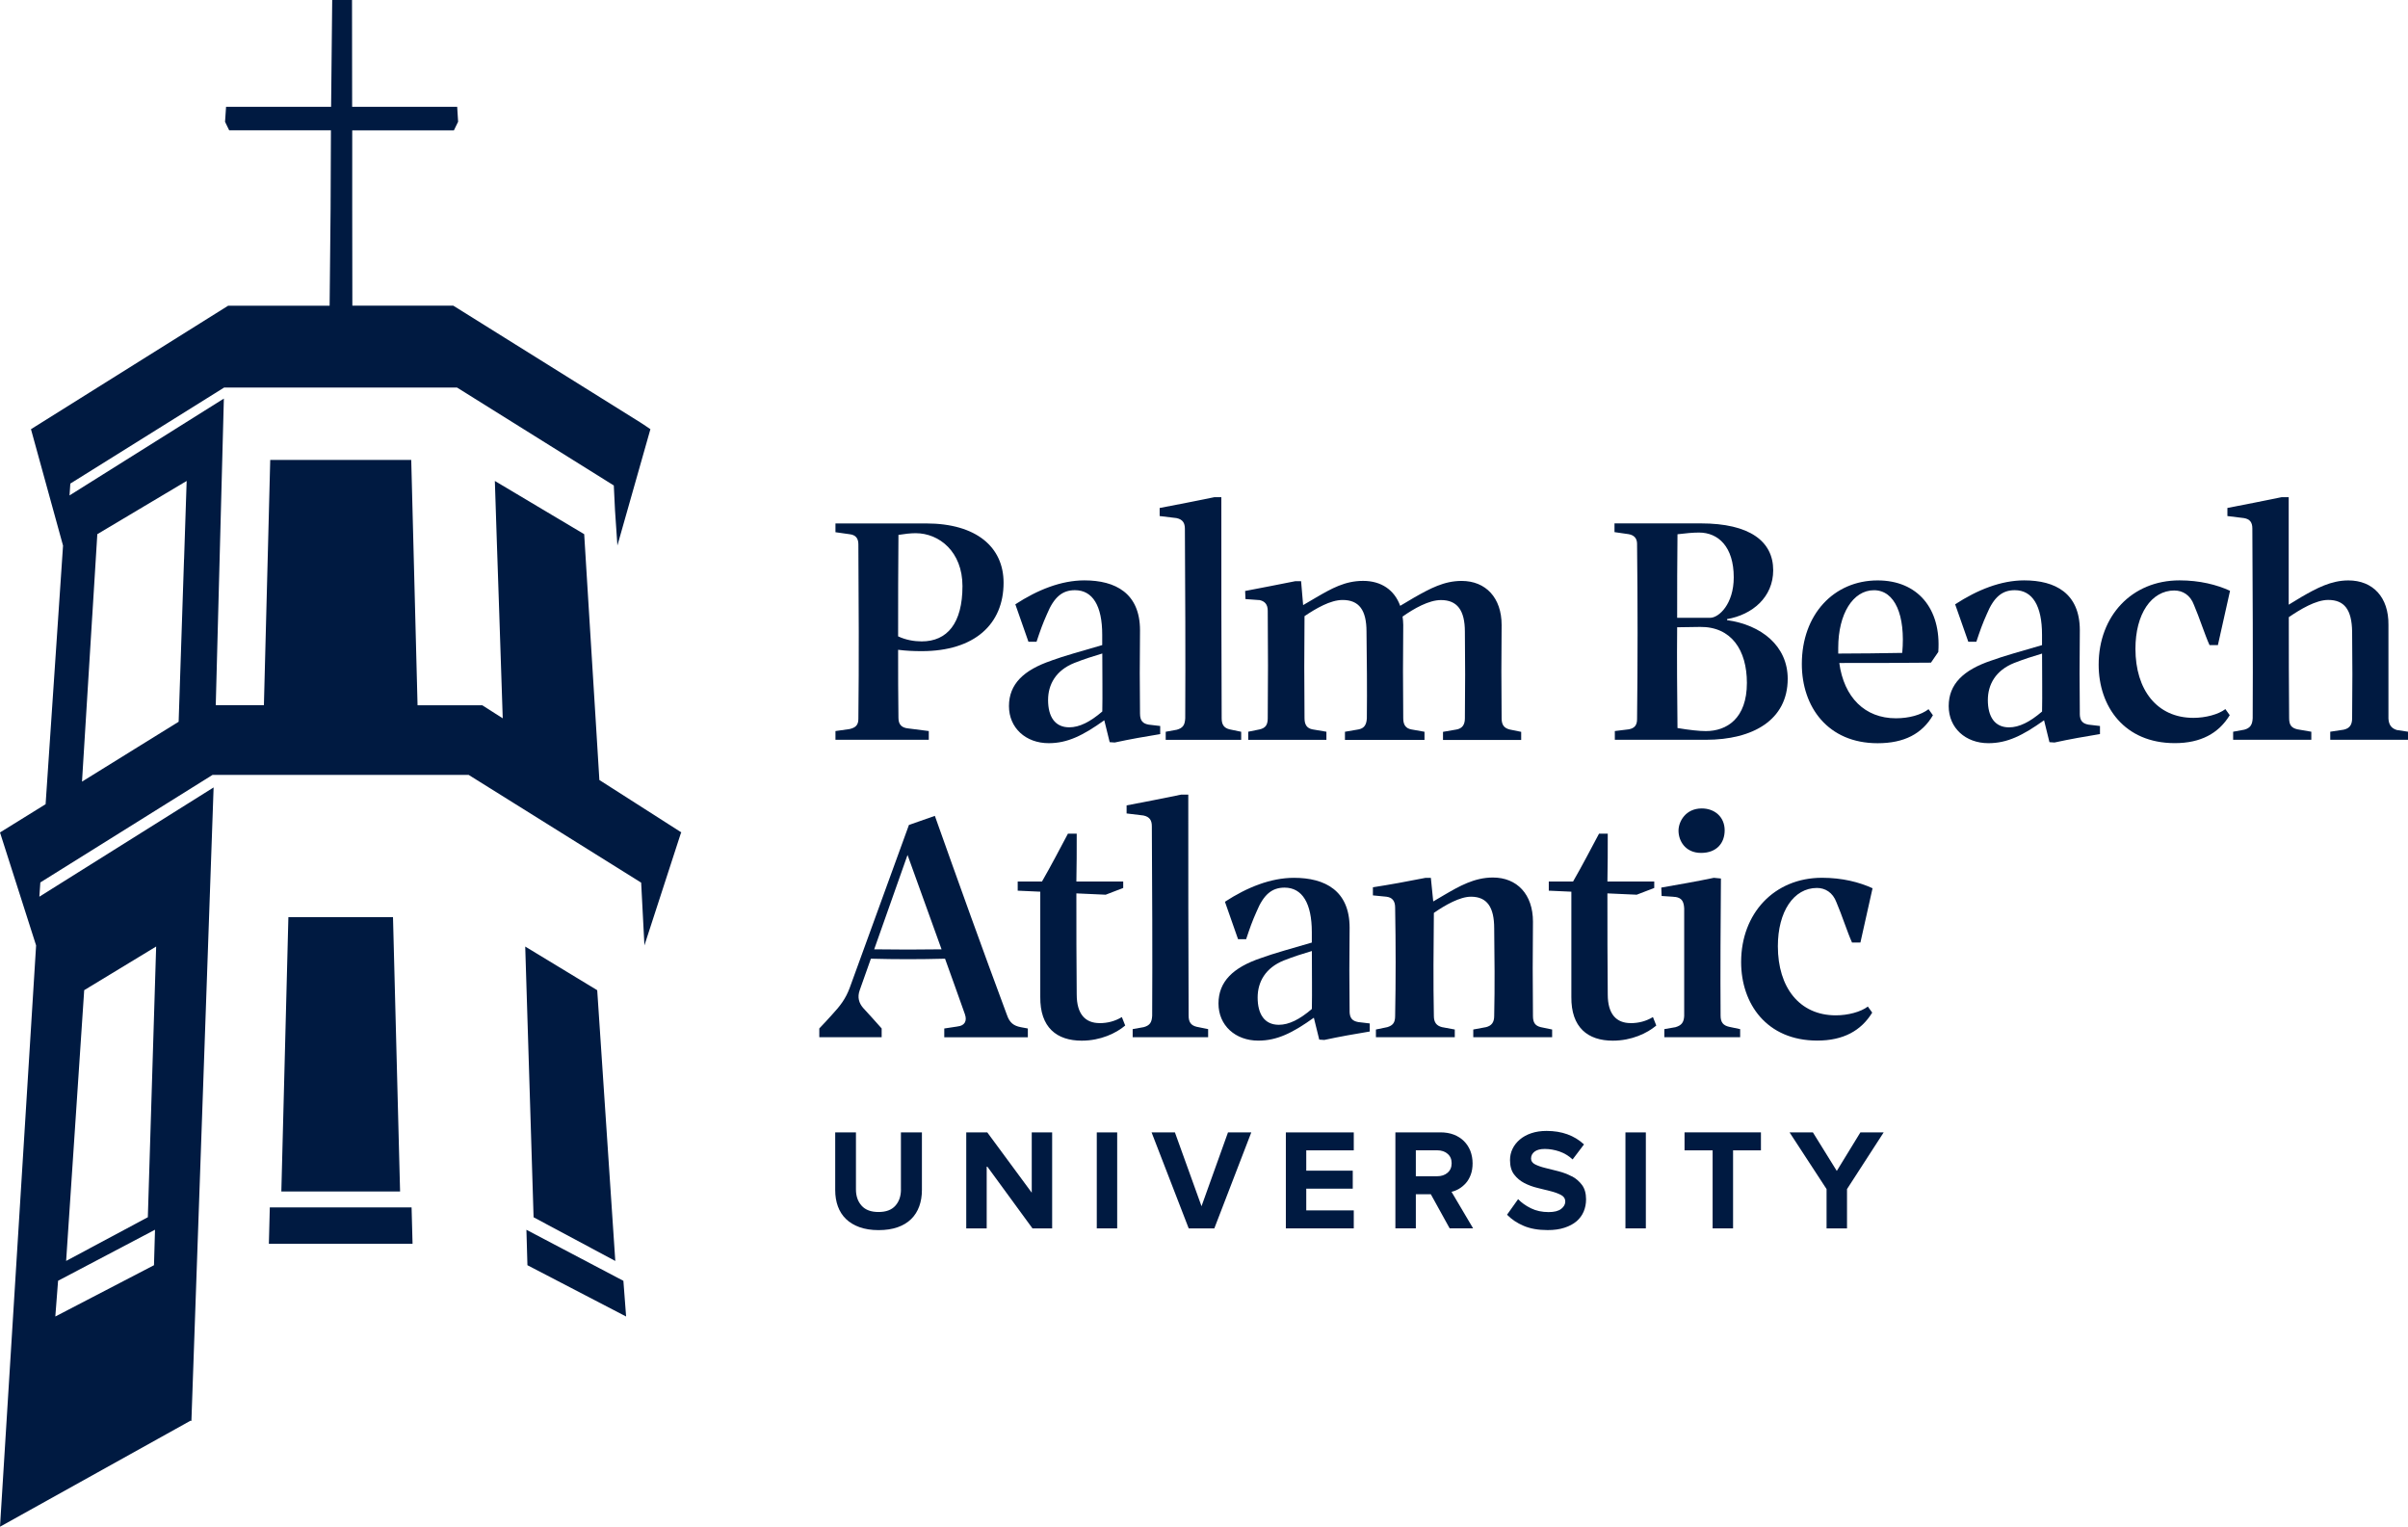
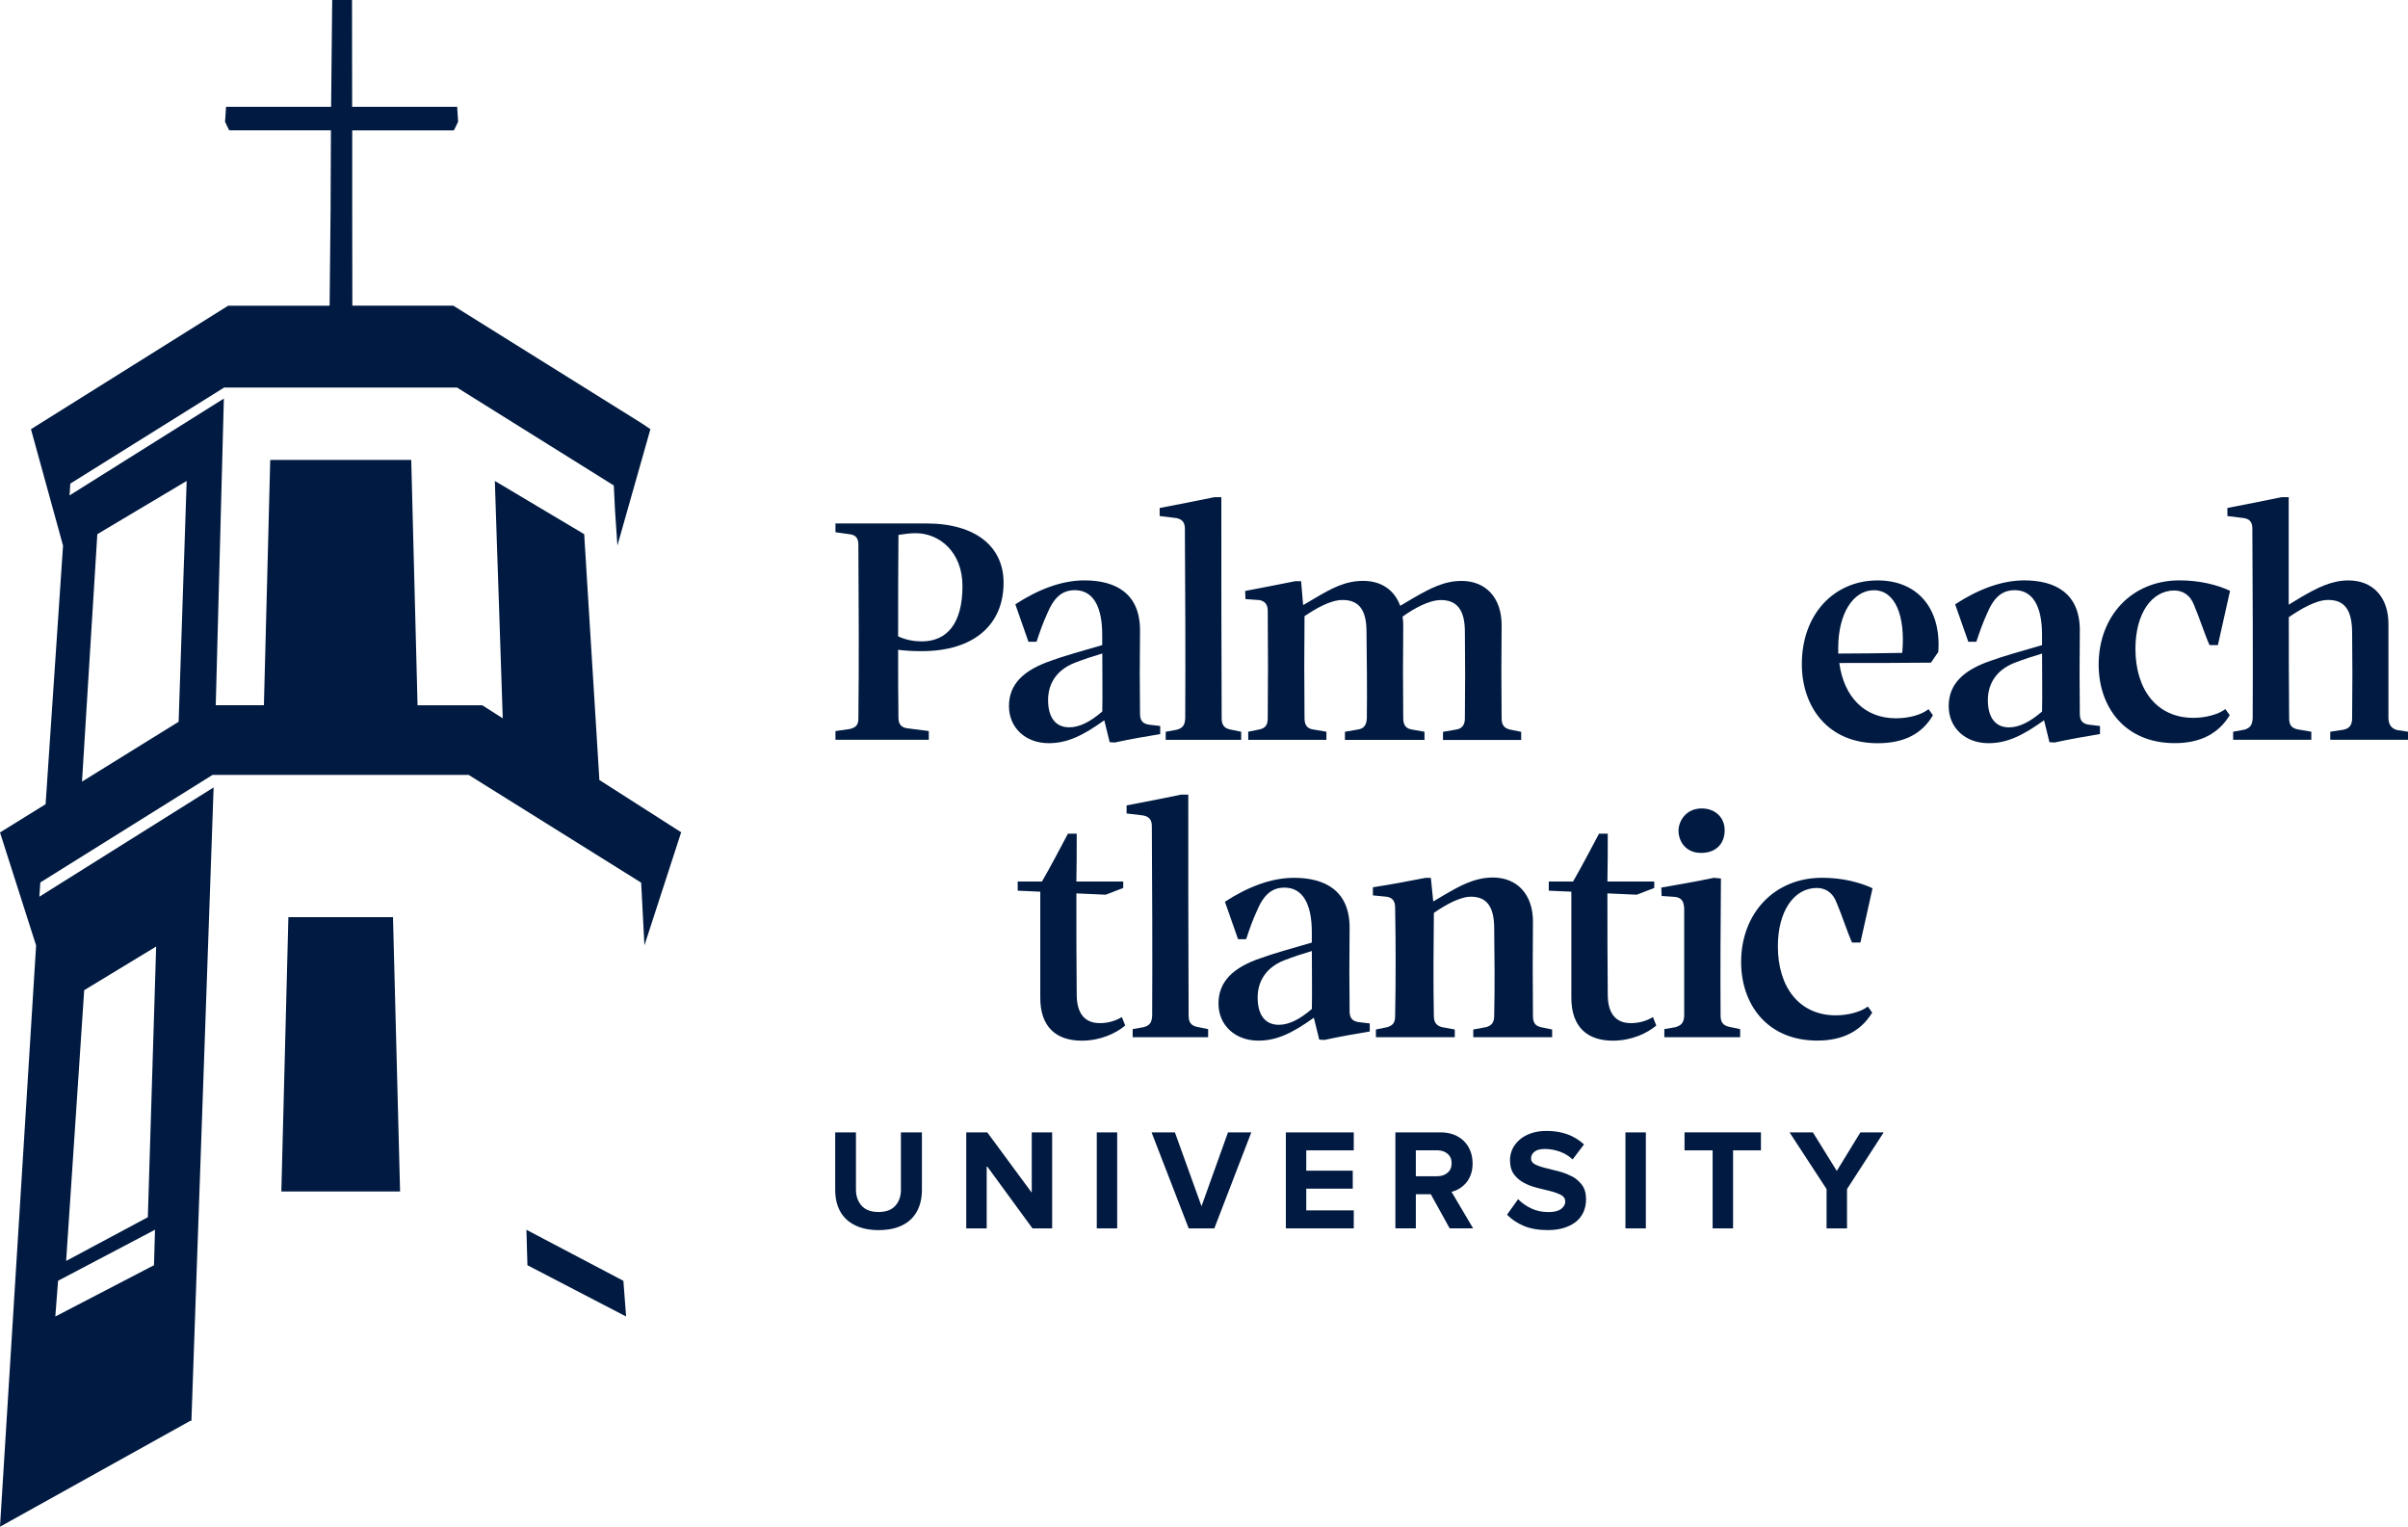
<svg xmlns="http://www.w3.org/2000/svg" id="a" width="567.63" height="359.81" viewBox="0 0 567.63 359.81">
  <rect x="258.54" y="266.88" width="4.81" height="22.62" fill="#001a41" />
  <polygon points="432.98 275.96 427.35 266.88 421.85 266.88 430.57 280.24 430.57 289.5 435.39 289.5 435.39 280.24 444.03 266.88 438.54 266.88 432.98 275.96" fill="#001a41" />
  <polygon points="243.21 281.09 232.73 266.88 227.77 266.88 227.77 289.5 232.59 289.5 232.59 274.74 243.38 289.5 248.02 289.5 248.02 266.88 243.21 266.88 243.21 281.09" fill="#001a41" />
  <path d="M212.38,280.31c0,1.59-.44,2.86-1.32,3.85-.88,.99-2.21,1.48-3.97,1.48s-3.09-.49-3.98-1.48c-.89-.99-1.34-2.26-1.34-3.85v-13.43h-4.89v13.6c0,1.4,.21,2.68,.63,3.83,.42,1.15,1.05,2.15,1.9,2.97,.85,.83,1.91,1.47,3.19,1.93s2.78,.7,4.5,.7,3.22-.23,4.5-.68c1.28-.45,2.34-1.09,3.19-1.93,.85-.83,1.48-1.84,1.9-3,.42-1.16,.63-2.45,.63-3.85v-13.57h-4.95v13.43Z" fill="#001a41" />
  <polygon points="283.23 284.28 276.96 266.88 271.46 266.88 280.21 289.5 286.25 289.5 294.96 266.88 289.47 266.88 283.23 284.28" fill="#001a41" />
  <polygon points="303.11 289.5 319.12 289.5 319.12 285.26 307.92 285.26 307.92 280.14 318.88 280.14 318.88 275.9 307.92 275.9 307.92 271.11 319.12 271.11 319.12 266.88 303.11 266.88 303.11 289.5" fill="#001a41" />
  <polygon points="397.09 271.11 403.71 271.11 403.71 289.5 408.53 289.5 408.53 271.11 415.1 271.11 415.1 266.87 397.09 266.87 397.09 271.11" fill="#001a41" />
  <rect x="383.16" y="266.88" width="4.81" height="22.62" fill="#001a41" />
  <path d="M343.96,280.15c.59-.35,1.13-.8,1.61-1.35,.48-.55,.86-1.22,1.14-1.99,.28-.77,.42-1.65,.42-2.65s-.18-2-.52-2.9c-.35-.89-.86-1.67-1.51-2.32-.65-.65-1.46-1.17-2.39-1.53s-2-.54-3.18-.54h-10.6v22.62h4.82v-8.04h3.53l4.44,8.04h5.53l-5.09-8.61c.61-.14,1.22-.38,1.81-.73Zm-2.74-3.75c-.64,.54-1.45,.81-2.42,.81h-5.05v-6.11h5.05c.97,0,1.78,.27,2.42,.81,.65,.55,.97,1.29,.97,2.24s-.32,1.7-.97,2.24Z" fill="#001a41" />
  <path d="M370.49,277.23c-.96-.51-2-.9-3.11-1.19-1.12-.28-2.16-.54-3.11-.78-.96-.23-1.76-.52-2.4-.84-.64-.33-.96-.78-.96-1.37,0-.68,.28-1.22,.83-1.64,.55-.42,1.35-.63,2.39-.63,1.15,0,2.31,.2,3.46,.59,1.15,.4,2.19,1.02,3.12,1.88l2.68-3.54c-2.29-2.12-5.23-3.18-8.82-3.18-1.33,0-2.53,.18-3.6,.54-1.07,.36-1.97,.86-2.71,1.49-.74,.63-1.31,1.36-1.71,2.18-.4,.83-.6,1.71-.6,2.66,0,1.42,.32,2.56,.97,3.4,.64,.85,1.45,1.52,2.41,2.02,.96,.49,2,.88,3.14,1.15s2.18,.53,3.14,.78c.96,.25,1.77,.55,2.41,.9,.64,.35,.96,.85,.96,1.51s-.32,1.24-.96,1.74c-.65,.51-1.64,.76-2.97,.76-1.56,0-2.95-.3-4.17-.9-1.22-.6-2.23-1.32-3.02-2.15l-2.61,3.67c1.07,1.09,2.37,1.97,3.94,2.63,1.56,.66,3.43,.99,5.63,.99,1.52,0,2.84-.18,3.98-.56,1.14-.37,2.09-.88,2.84-1.52,.75-.65,1.3-1.4,1.68-2.29,.37-.88,.56-1.84,.56-2.88,0-1.4-.32-2.53-.96-3.39-.65-.86-1.44-1.54-2.4-2.05Z" fill="#001a41" />
-   <path d="M225.69,241.92l-3.1,.47v2.07h19.7v-2.07l-1.67-.31c-1.66-.32-2.62-1.03-3.25-2.86-5.8-15.57-11.44-31.29-17-46.94l-6.11,2.14-13.98,38.44c-.95,2.54-2.22,4.21-4.21,6.35-.96,1.11-1.91,2.06-2.94,3.17v2.07h14.7v-2.07c-1.43-1.66-2.94-3.25-4.37-4.84-.95-1.11-1.43-2.46-.79-4.21l2.62-7.39c5.88,.16,11.6,.16,17.48,0,1.59,4.37,3.1,8.66,4.69,13.11,.55,1.59-.08,2.7-1.75,2.86Zm-19.62-18.19l7.86-22.24,8.02,22.24c-5.32,.08-10.56,.08-15.89,0Z" fill="#001a41" />
  <path d="M395.67,195.77c0,2.38,1.59,5.24,5.32,5.24s5.56-2.38,5.56-5.32c0-3.18-2.38-5.16-5.4-5.16-3.82,0-5.48,3.1-5.48,5.24Z" fill="#001a41" />
  <path d="M384.39,241.12c-3.33,0-5.4-2.06-5.4-6.75-.08-7.39-.08-15.33-.08-23.82l6.91,.31,4.13-1.59v-1.51h-11.04c.08-3.65,.08-7.39,.08-11.28h-2.06c-1.99,3.74-3.97,7.54-6.12,11.28h-5.72v2.15l5.32,.24v24.78c-.08,7.23,3.89,10.33,9.77,10.33,4.45,0,8.1-1.75,10.25-3.57l-.79-1.99c-1.59,.96-3.34,1.43-5.24,1.43Z" fill="#001a41" />
  <path d="M395.03,242.07l-2.7,.47v1.91h17.87v-1.91l-2.62-.55c-1.35-.32-1.99-1.03-1.99-2.62-.08-10.01,0-22.48,.08-32.33l-1.67-.16c-4.13,.87-8.34,1.59-12.39,2.3l.08,1.98,3.33,.24c1.35,.24,1.9,.96,1.99,2.7v25.34c-.08,1.51-.64,2.22-1.99,2.62Z" fill="#001a41" />
  <path d="M428.31,209.27c1.9,0,3.73,1.03,4.6,3.41,1.27,2.94,2.55,6.99,3.66,9.45h1.98l2.86-12.79c-3.1-1.43-7.15-2.47-11.91-2.47-11.28,0-19.07,8.42-19.07,19.86,0,9.85,6.04,18.51,17.95,18.51,6.11,0,10.32-2.3,12.95-6.59l-1.03-1.43c-1.67,1.27-4.69,2.07-7.55,2.07-8.58,0-13.66-6.59-13.66-16.28,0-8.18,3.73-13.74,9.21-13.74Z" fill="#001a41" />
  <path d="M259.21,241.12c-3.33,0-5.4-2.06-5.4-6.75-.08-7.39-.08-15.33-.08-23.82l6.91,.31,4.13-1.59v-1.51h-11.04c.08-3.65,.08-7.39,.08-11.28h-2.07c-1.99,3.74-3.97,7.54-6.12,11.28h-5.72v2.15l5.32,.24v24.78c-.08,7.23,3.89,10.33,9.77,10.33,4.45,0,8.1-1.75,10.25-3.57l-.79-1.99c-1.59,.96-3.33,1.43-5.24,1.43Z" fill="#001a41" />
  <path d="M318.14,238.26c-.08-5.56-.08-13.34,0-19.62,0-8.74-5.8-11.76-13.11-11.76-5.48,0-11.04,2.23-16.28,5.64l3.09,8.82h1.91c.87-2.62,1.43-4.21,2.46-6.51,1.67-4.05,3.65-5.64,6.59-5.64,4.21,0,6.43,3.73,6.43,10.49v2.46c-4.37,1.27-9.21,2.62-11.99,3.65-6.59,2.22-10.01,5.56-10.01,10.72s3.98,8.74,9.38,8.74c4.45,0,8.1-1.83,13.1-5.4l1.27,5.16,1.19,.08c3.66-.79,7.31-1.43,10.72-1.99v-1.9l-2.7-.32c-1.35-.24-2.06-.87-2.06-2.62Zm-8.9-.47c-2.86,2.46-5.4,3.73-7.78,3.73-3.41,0-5-2.55-5-6.43,0-3.65,1.82-6.99,6.19-8.74,2.22-.87,4.45-1.59,6.59-2.22,0,5,.08,9.85,0,13.66Z" fill="#001a41" />
  <path d="M269.62,242.07l-2.62,.47v1.91h17.79v-1.91l-2.7-.55c-1.35-.32-1.9-1.11-1.9-2.62-.08-17.4-.08-33.28-.08-52.1h-1.67c-4.21,.87-8.66,1.75-12.87,2.54v1.9l3.97,.48c1.51,.32,1.98,1.19,1.98,2.54,.08,14.06,.16,29.78,.08,44.64-.08,1.59-.55,2.3-1.98,2.7Z" fill="#001a41" />
  <path d="M350.31,242.07l-3.02,.56v1.82h18.59v-1.82l-2.7-.56c-1.27-.32-1.82-1.03-1.82-2.62-.08-7.7-.08-14.93,0-22.24,0-6.43-3.74-10.4-9.45-10.4-4.37,0-7.94,2.06-11.36,4.05l-2.7,1.59-.56-5.56h-1.27c-4.37,.87-8.34,1.59-12.39,2.22v1.91l3.17,.31c1.35,.16,2.07,.96,2.07,2.54,.16,8.74,.16,17.24,0,25.58,0,1.59-.56,2.22-1.83,2.62l-2.7,.56v1.82h18.59v-1.82l-3.02-.56c-1.27-.32-1.91-1.11-1.91-2.62-.16-8.02-.08-16.2,0-24.3,2.63-1.83,6.12-3.82,8.74-3.82,3.81,0,5.48,2.47,5.48,7.47,.08,6.75,.16,13.42,0,20.65,0,1.51-.64,2.3-1.91,2.62Z" fill="#001a41" />
  <path d="M247.85,155.69c-6.59,2.23-10.01,5.56-10.01,10.72s3.97,8.74,9.37,8.74c4.45,0,8.1-1.83,13.1-5.4l1.27,5.16,1.19,.08c3.65-.79,7.31-1.43,10.72-1.98v-1.91l-2.7-.32c-1.35-.23-2.06-.87-2.06-2.62-.08-5.56-.08-13.34,0-19.62,0-8.74-5.8-11.76-13.11-11.76-5.48,0-11.04,2.23-16.28,5.64l3.09,8.82h1.91c.87-2.62,1.43-4.21,2.46-6.51,1.67-4.06,3.65-5.64,6.59-5.64,4.21,0,6.43,3.73,6.43,10.48v2.46c-4.37,1.27-9.21,2.62-11.99,3.65Zm11.99,11.99c-2.86,2.46-5.4,3.73-7.78,3.73-3.41,0-5-2.54-5-6.43,0-3.66,1.82-6.99,6.19-8.74,2.22-.88,4.45-1.59,6.59-2.23,0,5,.08,9.85,0,13.66Z" fill="#001a41" />
  <path d="M218.94,172.29l-4.93-.63c-1.51-.16-2.22-.96-2.22-2.47-.08-5.08-.08-10.48-.08-16.05,1.83,.24,3.66,.32,5.56,.32,12.47,0,19.3-6.36,19.3-16.12,0-8.42-6.43-13.98-18.27-13.98h-21.36v2.07l3.33,.47c1.43,.16,2.07,.96,2.07,2.39,.08,13.74,.16,27.56,0,41.14,0,1.43-.64,2.06-2.07,2.39l-3.33,.47v2.06h22v-2.06Zm-7.15-46.23c1.43-.23,2.86-.4,4.05-.4,5.56,0,11.04,4.37,11.04,12.47,0,8.74-3.58,13.03-9.61,13.03-1.74,0-3.73-.32-5.56-1.19,0-8.02,0-16.12,.08-23.91Z" fill="#001a41" />
  <path d="M565.01,172.05c-1.27-.39-1.9-1.19-1.99-2.7v-22.08c.08-6.51-3.65-10.48-9.45-10.48-4.05,0-7.47,1.83-11.04,3.89l-3.02,1.83v-25.34h-1.66c-4.29,.87-8.58,1.75-12.79,2.54v1.91l3.89,.48c1.43,.23,1.99,1.03,1.99,2.46,.08,14.06,.16,30.9,.08,44.71-.08,1.51-.55,2.31-1.98,2.7l-2.63,.48v1.9h18.43v-1.9l-3.25-.56c-1.43-.31-1.98-1.03-1.98-2.62-.08-8.02-.08-16.04-.08-23.82,2.7-1.83,6.35-4.06,9.29-4.06,3.82,0,5.56,2.31,5.64,7.47,.08,6.67,.08,13.34,0,20.41,0,1.51-.56,2.39-1.99,2.7l-3.17,.48v1.9h18.35v-1.9l-2.62-.4Z" fill="#001a41" />
  <path d="M512.58,139.17c1.9,0,3.73,1.03,4.6,3.41,1.27,2.94,2.55,6.99,3.66,9.45h1.98l2.86-12.79c-3.1-1.43-7.15-2.46-11.91-2.46-11.28,0-19.06,8.42-19.06,19.86,0,9.85,6.03,18.5,17.95,18.5,6.11,0,10.33-2.3,12.95-6.59l-1.03-1.43c-1.67,1.27-4.69,2.06-7.54,2.06-8.58,0-13.66-6.59-13.66-16.28,0-8.18,3.73-13.74,9.21-13.74Z" fill="#001a41" />
-   <path d="M385.9,128.21c.16,13.82,.16,27.96,0,41.3,0,1.35-.56,2.14-1.99,2.38l-3.25,.4v2.06h21.45c11.12,0,19.3-4.68,19.3-14.38,0-7.78-6.27-12.71-14.3-13.82v-.24c5.96-1.03,10.88-5.16,10.88-11.52,0-6.83-5.56-11.04-17.07-11.04h-20.34v2.06l3.33,.48c1.35,.24,1.99,1.03,1.99,2.3Zm9.53-2.3c1.98-.24,3.65-.4,5.08-.4,4.53,0,8.18,3.34,8.18,10.56,0,6.27-3.49,9.53-5.56,9.53h-7.78c0-6.51,0-13.11,.08-19.7Zm-.08,21.92l5.4-.08c7.39-.08,11.04,5.48,11.04,13.19,0,8.42-4.76,11.36-9.69,11.36-1.51,0-3.81-.24-6.67-.72-.08-8.02-.16-15.89-.08-23.75Z" fill="#001a41" />
  <path d="M490.27,168.16c-.08-5.56-.08-13.34,0-19.62,0-8.74-5.8-11.76-13.11-11.76-5.48,0-11.04,2.23-16.28,5.64l3.1,8.82h1.9c.87-2.62,1.43-4.21,2.46-6.51,1.67-4.05,3.66-5.64,6.59-5.64,4.21,0,6.43,3.73,6.43,10.48v2.47c-4.37,1.27-9.21,2.62-11.99,3.65-6.59,2.22-10.01,5.56-10.01,10.72s3.97,8.74,9.37,8.74c4.45,0,8.1-1.83,13.11-5.4l1.27,5.16,1.19,.08c3.65-.8,7.31-1.43,10.72-1.99v-1.9l-2.7-.32c-1.35-.24-2.06-.87-2.06-2.62Zm-8.9-.47c-2.86,2.46-5.4,3.73-7.78,3.73-3.41,0-5-2.55-5-6.43,0-3.66,1.83-6.99,6.19-8.74,2.23-.87,4.45-1.59,6.59-2.22,0,5,.08,9.85,0,13.66Z" fill="#001a41" />
  <path d="M296.78,141.4c1.35,.24,2.06,1.03,2.06,2.54,.08,8.98,.08,17.08,0,25.34,0,1.59-.55,2.3-1.9,2.62l-2.7,.55v1.91h18.43v-1.91l-3.26-.55c-1.27-.24-1.9-1.03-1.9-2.62-.08-8.1-.08-15.97,0-24.07,2.7-1.82,6.11-3.81,8.97-3.81,3.89,0,5.64,2.38,5.64,7.47,.08,6.76,.16,13.26,.08,20.42-.08,1.51-.63,2.38-1.98,2.62l-3.18,.55v1.91h18.75v-1.91l-3.1-.55c-1.27-.24-1.91-1.03-1.91-2.62-.08-7.62-.08-14.7,0-22,0-.71-.08-1.35-.16-1.98,2.7-1.9,6.2-3.89,9.05-3.89,3.81,0,5.64,2.38,5.64,7.47,.08,6.76,.08,13.26,0,20.42,0,1.51-.64,2.38-1.98,2.62l-3.18,.55v1.91h18.43v-1.91l-2.7-.55c-1.27-.32-1.91-1.03-1.91-2.62-.08-7.62-.08-14.7,0-22,0-6.43-3.73-10.4-9.45-10.4-4.13,0-7.46,1.82-11.12,3.89l-3.34,1.98c-1.35-3.73-4.45-5.88-8.74-5.88s-7.47,1.82-11.04,3.89l-3.1,1.82-.48-5.64h-1.35c-4.13,.8-7.95,1.59-11.84,2.31l.08,1.91,3.17,.23Z" fill="#001a41" />
  <path d="M279.31,124.64c.08,14.06,.16,29.78,.08,44.64-.08,1.59-.55,2.3-1.98,2.7l-2.62,.48v1.9h17.79v-1.9l-2.7-.56c-1.35-.32-1.9-1.11-1.9-2.62-.08-17.4-.08-33.28-.08-52.1h-1.67c-4.21,.87-8.66,1.74-12.87,2.54v1.9l3.97,.48c1.51,.32,1.98,1.19,1.98,2.54Z" fill="#001a41" />
  <path d="M456.91,153.63c.72-10.25-4.92-16.84-14.3-16.84-10.32,0-17.87,8.02-17.87,19.7,0,10.09,6.11,18.67,17.87,18.67,6.27,0,10.48-2.23,13.03-6.59l-1.03-1.43c-1.75,1.35-4.6,2.14-7.7,2.14-7.31,0-12.23-4.92-13.34-13.03,7.23,0,14.62,0,21.61-.08l1.74-2.54Zm-8.5,.24c-5,.08-10.01,.16-15.09,.16v-1.35c0-8.02,3.49-13.58,8.42-13.58s7.47,5.88,6.67,14.77Z" fill="#001a41" />
-   <polygon points="63.6 284.56 63.38 293.13 97.25 293.13 97.02 284.56 63.6 284.56" fill="#001a41" />
  <polygon points="67.98 216.16 66.32 280.81 94.31 280.81 92.64 216.16 67.98 216.16" fill="#001a41" />
-   <polygon points="145.04 297.18 140.78 233.37 123.81 223.08 125.78 286.88 145.04 297.18" fill="#001a41" />
  <polygon points="124.09 289.83 124.33 298.18 147.59 310.27 146.95 301.86 124.09 289.83" fill="#001a41" />
  <path d="M141.29,183.84l-.87-14.12-1.41-22.72-.77-12.48-.53-8.63-7.68-4.57-8.19-4.88-5.19-3.09,.49,14.97,.26,7.66,.26,7.69,.85,25.62c-2.96-1.89-4.83-3.08-4.83-3.08h-15.25l-1.49-57.82H63.7l-.5,19.57-.04,1.54-.95,36.7h-11.35l1.91-72.25h-.02l-36.36,22.81,.19-2.79,36.26-22.64h54.88l.1,.06,36.75,22.95,.12,.07,.29,5.93,.56,8.22,7.78-27.41h0c-.39-.26-.65-.44-1.03-.7-.59-.41-.29-.2-1.22-.81l-44.23-27.61h-23.78l-.03-22.84V30.72h23.97l.99-2.03-.22-3.52h-24.76l-.03-25.17h-4.67l-.26,25.17h-24.76l-.24,3.54,.98,2.01h23.98l-.08,18.49-.23,22.84h-23.92L7.3,101.15h0l7.56,27.44-4.11,60.94-10.75,6.66H0l8.51,26.63L0,359.81l44.92-24.99c.07,.03,.13,.05,.2,.08l5.23-149.23v-.09l-41.07,25.75,.23-3.36,40.6-25.35h60.36l40.42,25.24,.25,.16,.77,14.78,8.61-26.5,.1-.11h.01c-.14-.1-4.74-3.04-11.01-7.04-2.56-1.64-5.4-3.44-8.33-5.32ZM19.85,233.36l16.96-10.29-1.96,63.8-19.26,10.3,4.26-63.82Zm-6.17,68.49l22.86-12.03-.24,8.36-23.26,12.09,.65-8.42Zm29.7-170.04l-.05,1.48-1.22,36.81-10.47,6.48-1.09,.68-11.22,6.95,2.35-38.03,.1-1.54,1.16-18.75,9.92-5.91,.99-.59,10.15-6.04-.61,18.46Z" fill="#001a41" />
</svg>